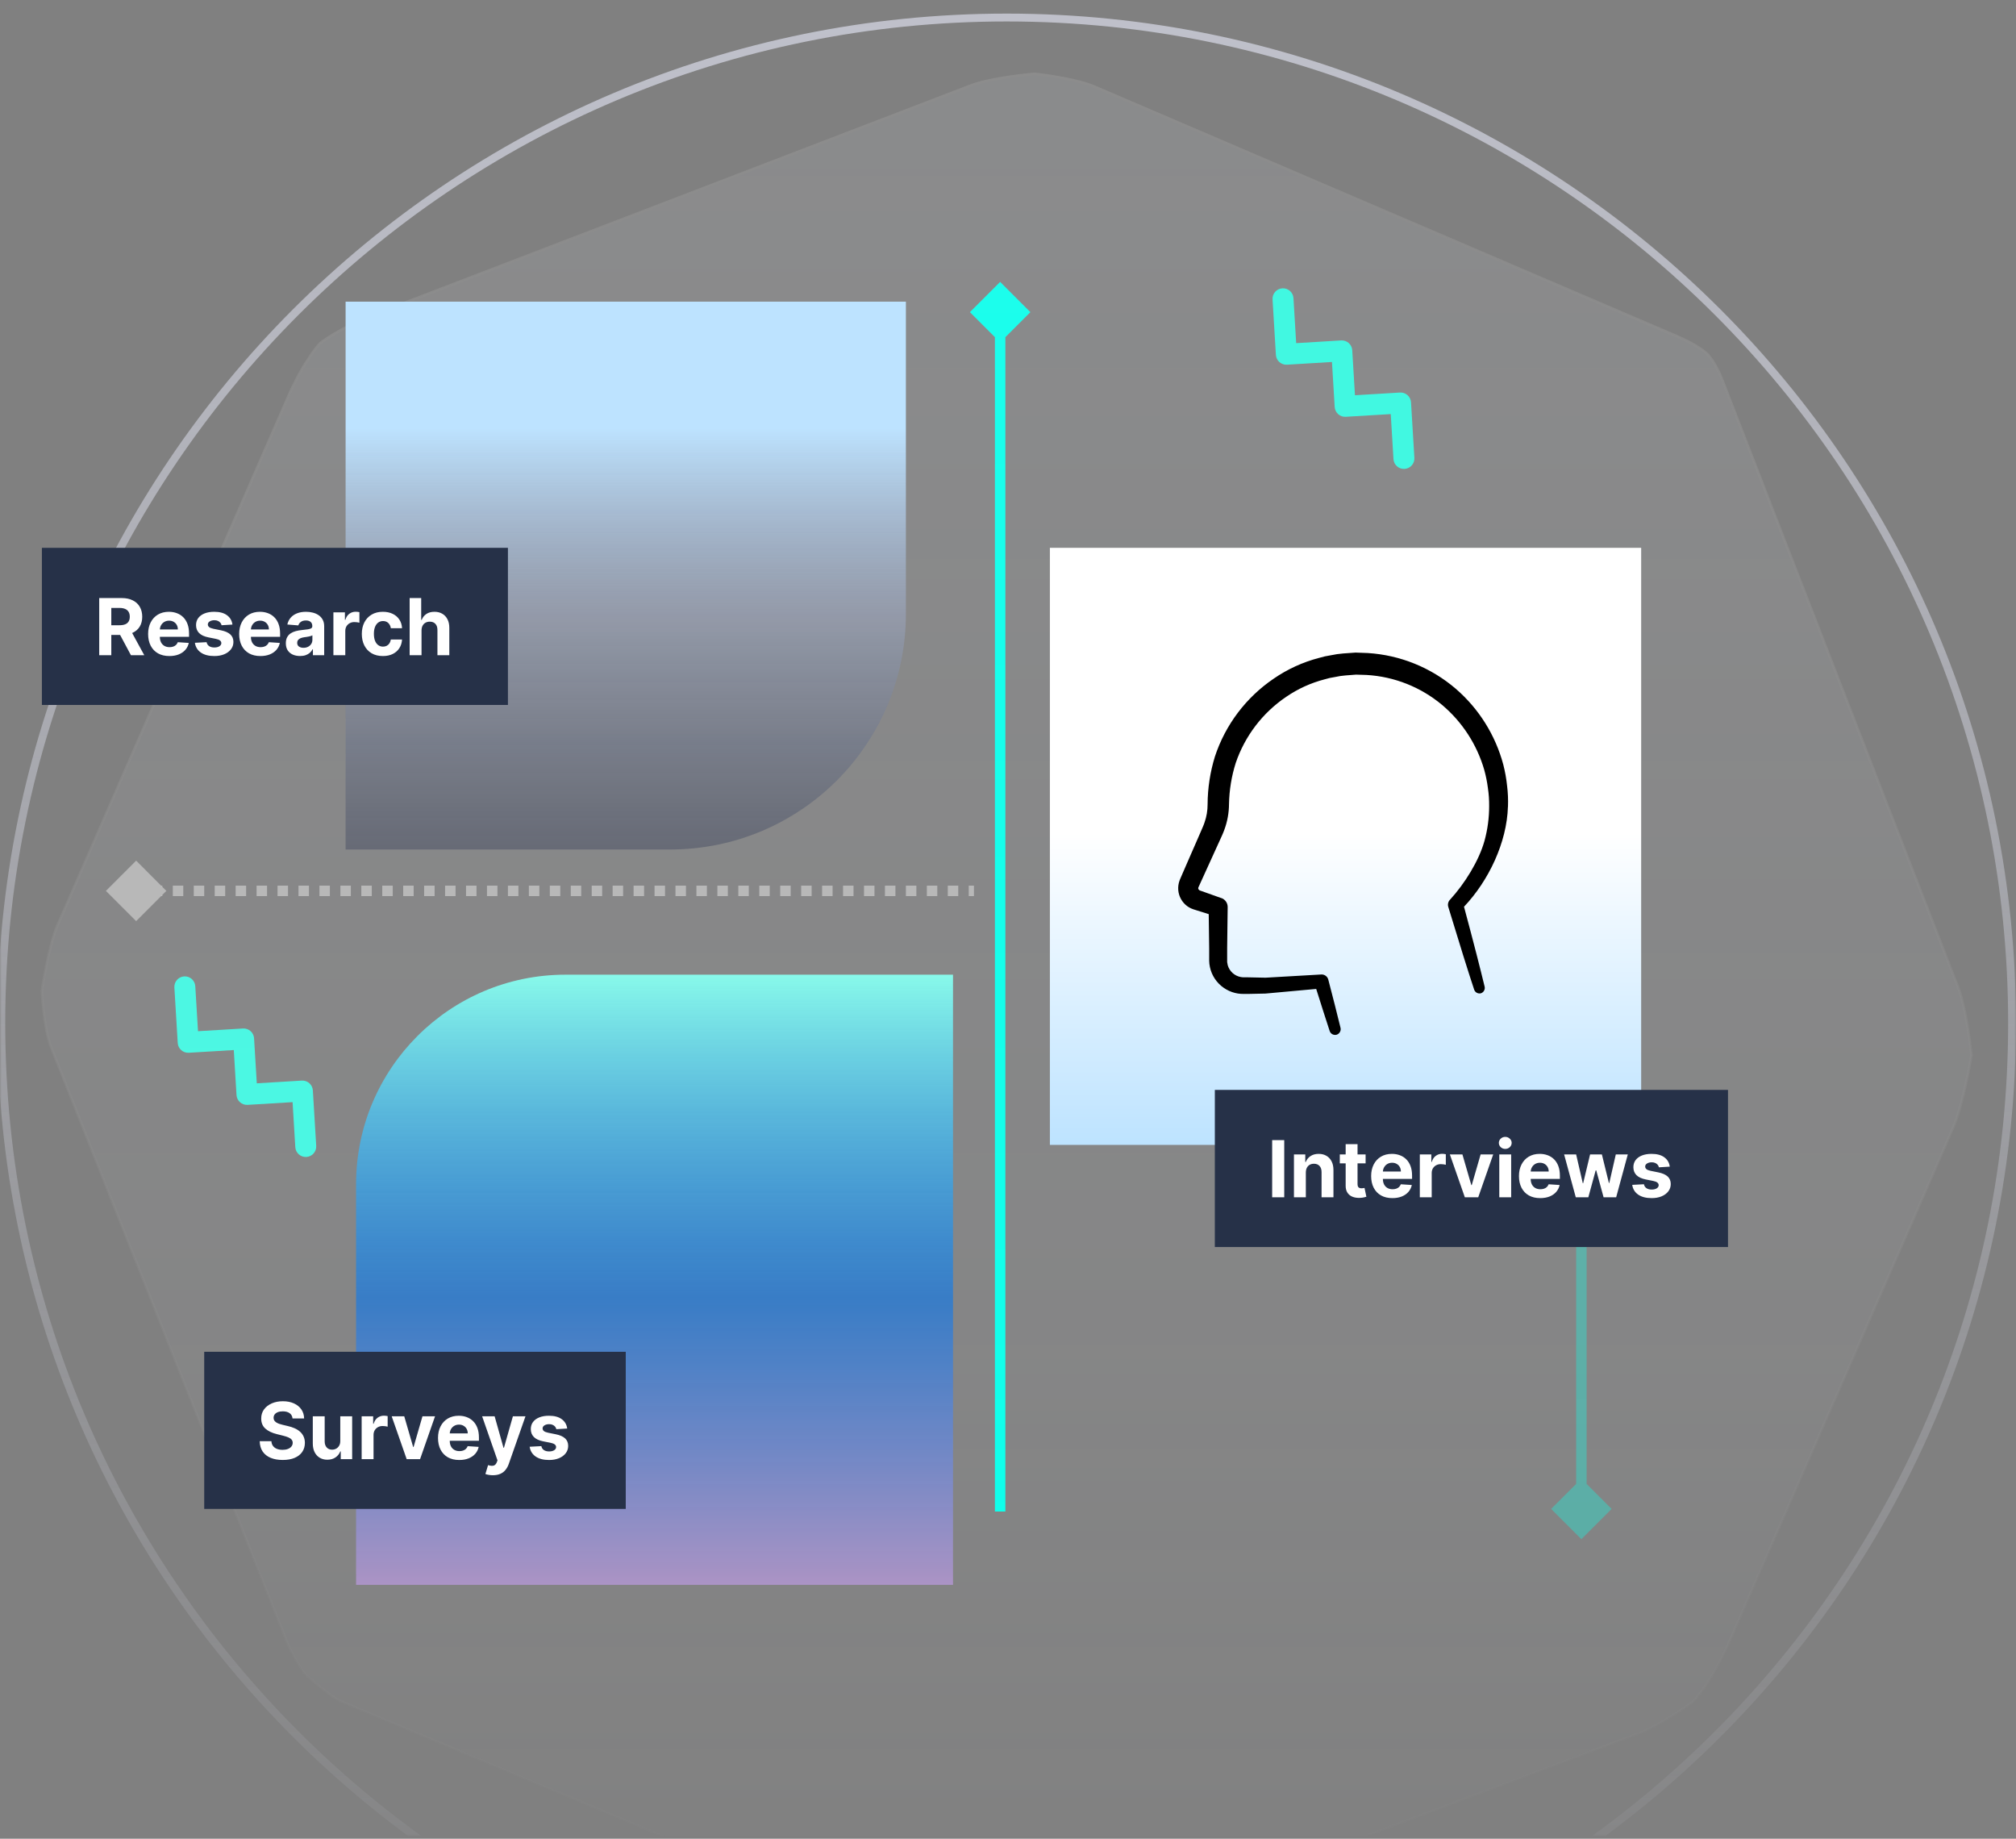
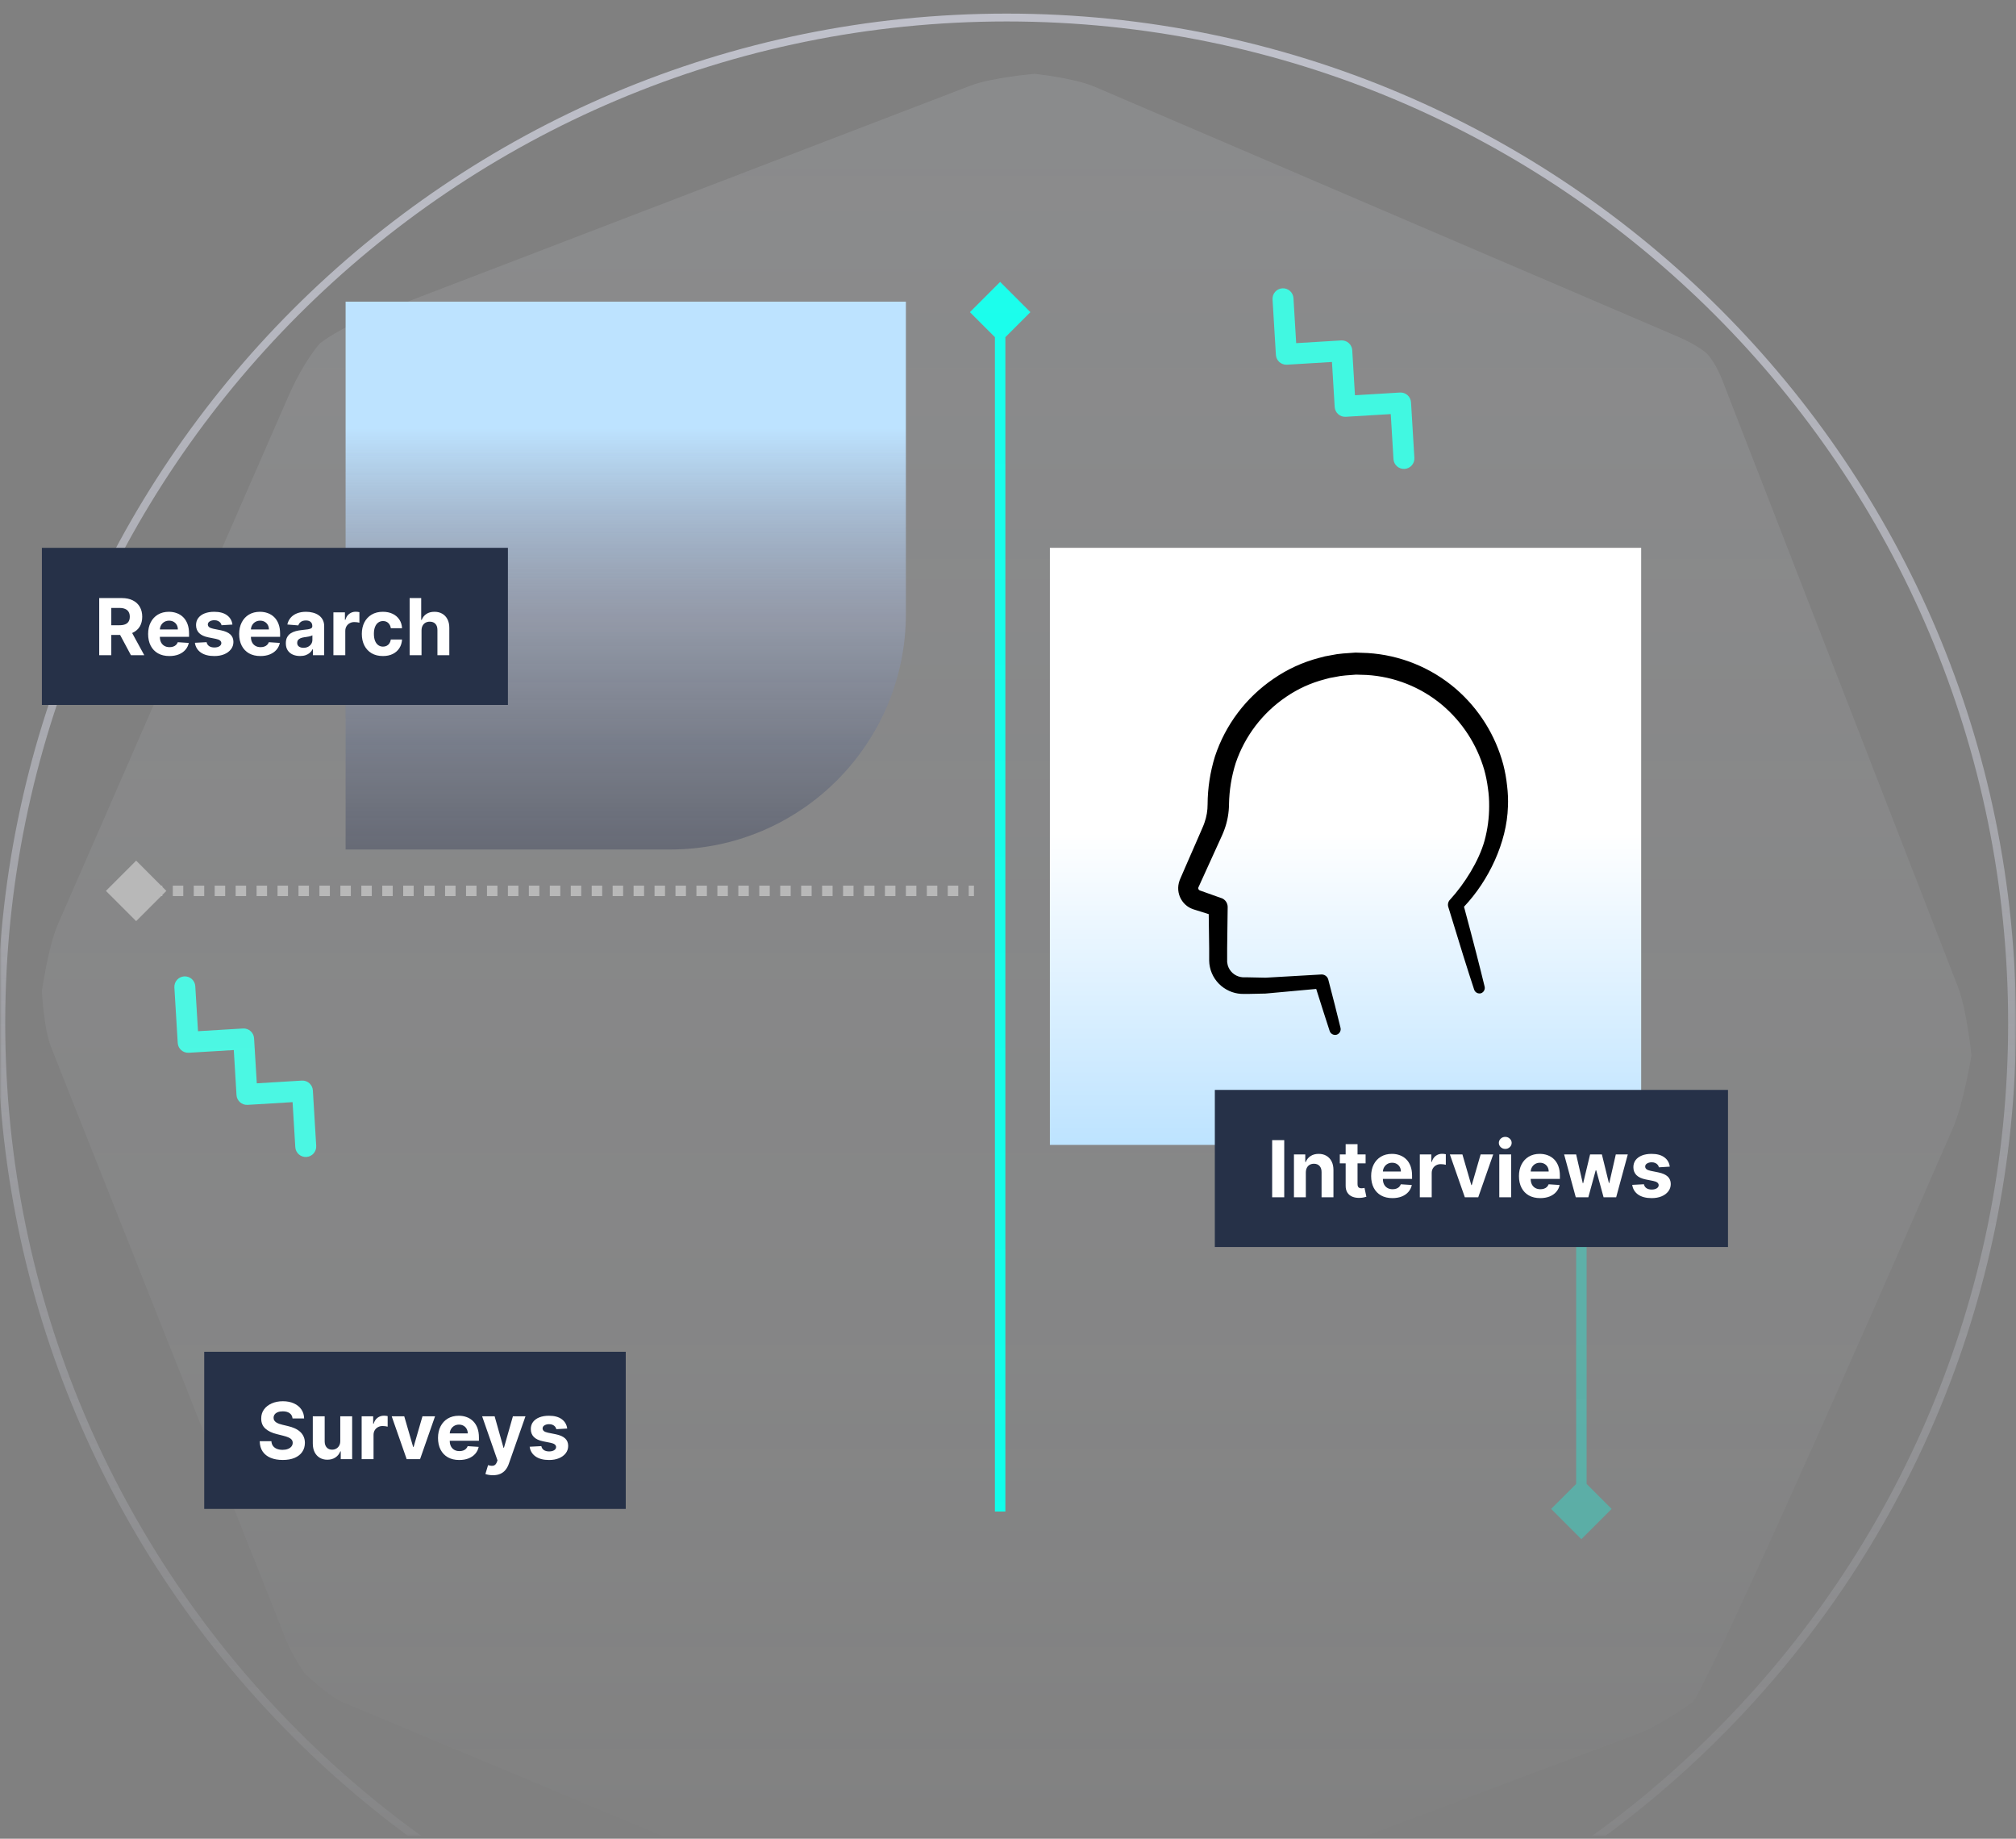
<svg xmlns="http://www.w3.org/2000/svg" width="624" height="569" viewBox="0 0 624 569" fill="none">
  <rect x="0" y="0" width="624" height="569" fill="#808080" stroke="none" />
  <g clip-path="url(#clip0_709_470)">
    <g clip-path="url(#clip1_709_470)">
      <g clip-path="url(#clip2_709_470)">
        <mask id="mask0_709_470" style="mask-type:luminance" maskUnits="userSpaceOnUse" x="0" y="0" width="624" height="569">
          <path d="M623.999 0.969H0.002V568.239H623.999V0.969Z" fill="white" />
        </mask>
        <g mask="url(#mask0_709_470)">
          <path opacity="0.71" d="M311.594 627.802C483.459 627.802 622.782 488.478 622.782 316.614C622.782 144.749 483.459 5.426 311.594 5.426C139.73 5.426 0.406 144.749 0.406 316.614C0.406 488.478 139.73 627.802 311.594 627.802Z" stroke="url(#paint0_linear_709_470)" stroke-width="2.431" />
          <path d="M309.568 87.238L300.211 96.596L309.568 105.953L318.926 96.596L309.568 87.238ZM311.189 467.752V96.596H307.948V467.752H311.189Z" fill="#07FFEA" />
          <path opacity="0.34" d="M489.475 476.298L498.832 466.94L489.475 457.583L480.117 466.94L489.475 476.298ZM487.854 372.125V466.94H491.095V372.125H487.854Z" fill="#07FFEA" />
          <path d="M60.446 305.191C60.338 303.403 58.802 302.043 57.015 302.151C55.228 302.258 53.867 303.794 53.975 305.582L55.011 322.741C55.118 324.528 56.654 325.889 58.441 325.781L72.365 324.941L73.206 338.865C73.314 340.652 74.85 342.013 76.637 341.905L90.561 341.064L91.402 354.988C91.509 356.775 93.045 358.137 94.832 358.029C96.62 357.921 97.98 356.385 97.873 354.598L96.837 337.439C96.729 335.651 95.193 334.29 93.406 334.398L79.482 335.239L78.641 321.315C78.534 319.528 76.998 318.166 75.21 318.274L61.286 319.114L60.446 305.191Z" fill="#41F8E1" />
          <g opacity="0.1">
-             <path d="M533.147 117.745L606.048 305.425C608.789 312.48 610.221 326.589 610.221 326.589C610.221 326.589 607.752 341.563 604.493 349.049L535.739 507.007C529.749 520.769 524.101 526.603 524.101 526.603C524.101 526.603 513.787 533.969 507.68 536.265L322.627 605.827C313.251 609.351 307.064 609.567 307.064 609.567C307.064 609.567 302.193 608.885 294.911 605.827C279.997 599.563 252.398 588.016 221.438 575.062C181.882 558.511 136.837 539.664 105.738 526.603C101.894 524.989 94.204 517.801 94.204 517.801C94.204 517.801 90.436 512.253 88.551 507.501L15.792 323.998C13.501 318.219 12.967 306.663 12.967 306.663C12.967 306.663 14.905 292.948 17.898 286.091L89.117 122.944C94.129 111.463 99.044 106.247 99.044 106.247C99.044 106.247 104.715 101.572 117.109 96.816L300.407 26.499C307.018 23.963 320.242 22.848 320.242 22.848C320.242 22.848 332.541 24.158 338.69 26.793L519.148 104.094C525.773 106.932 528.355 109.454 528.355 109.454C528.355 109.454 530.872 111.888 533.147 117.745Z" fill="url(#paint1_linear_709_470)" />
-             <path d="M533.147 117.745L606.048 305.425C608.789 312.48 610.221 326.589 610.221 326.589C610.221 326.589 607.752 341.563 604.493 349.049L535.739 507.007C529.749 520.769 524.101 526.603 524.101 526.603C524.101 526.603 513.787 533.969 507.68 536.265L322.627 605.827C313.251 609.351 307.064 609.567 307.064 609.567C307.064 609.567 302.193 608.885 294.911 605.827C279.997 599.563 252.398 588.016 221.438 575.062C181.882 558.511 136.837 539.664 105.738 526.603C101.894 524.989 94.204 517.801 94.204 517.801C94.204 517.801 90.436 512.253 88.551 507.501L15.792 323.998C13.501 318.219 12.967 306.663 12.967 306.663C12.967 306.663 14.905 292.948 17.898 286.091L89.117 122.944C94.129 111.463 99.044 106.247 99.044 106.247C99.044 106.247 104.715 101.572 117.109 96.816L300.407 26.499C307.019 23.963 320.242 22.848 320.242 22.848C320.242 22.848 332.541 24.158 338.69 26.793L519.148 104.094C525.773 106.932 528.355 109.454 528.355 109.454C528.355 109.454 530.872 111.888 533.147 117.745Z" stroke="url(#paint2_linear_709_470)" stroke-width="0.81" />
+             <path d="M533.147 117.745L606.048 305.425C608.789 312.48 610.221 326.589 610.221 326.589C610.221 326.589 607.752 341.563 604.493 349.049C529.749 520.769 524.101 526.603 524.101 526.603C524.101 526.603 513.787 533.969 507.68 536.265L322.627 605.827C313.251 609.351 307.064 609.567 307.064 609.567C307.064 609.567 302.193 608.885 294.911 605.827C279.997 599.563 252.398 588.016 221.438 575.062C181.882 558.511 136.837 539.664 105.738 526.603C101.894 524.989 94.204 517.801 94.204 517.801C94.204 517.801 90.436 512.253 88.551 507.501L15.792 323.998C13.501 318.219 12.967 306.663 12.967 306.663C12.967 306.663 14.905 292.948 17.898 286.091L89.117 122.944C94.129 111.463 99.044 106.247 99.044 106.247C99.044 106.247 104.715 101.572 117.109 96.816L300.407 26.499C307.018 23.963 320.242 22.848 320.242 22.848C320.242 22.848 332.541 24.158 338.69 26.793L519.148 104.094C525.773 106.932 528.355 109.454 528.355 109.454C528.355 109.454 530.872 111.888 533.147 117.745Z" fill="url(#paint1_linear_709_470)" />
          </g>
          <path d="M400.357 92.265C400.249 90.478 398.712 89.117 396.925 89.225C395.139 89.332 393.777 90.868 393.885 92.656L394.921 109.815C395.029 111.602 396.565 112.963 398.352 112.856L412.276 112.015L413.116 125.939C413.224 127.726 414.76 129.088 416.547 128.979L430.471 128.139L431.312 142.063C431.42 143.85 432.956 145.211 434.743 145.103C436.53 144.995 437.891 143.459 437.783 141.672L436.747 124.513C436.639 122.725 435.104 121.365 433.317 121.472L419.393 122.313L418.552 108.389C418.444 106.602 416.908 105.24 415.121 105.348L401.197 106.189L400.357 92.265Z" fill="#41F8E1" />
          <path opacity="0.4" d="M37.462 275.69L42.141 280.369L46.819 275.69L42.141 271.01L37.462 275.69ZM301.464 274.879H299.843V276.5H301.464V274.879ZM296.602 274.879H293.36V276.5H296.602V274.879ZM290.119 274.879H286.877V276.5H290.119V274.879ZM283.636 274.879H280.394V276.5H283.636V274.879ZM277.153 274.879H273.911V276.5H277.153V274.879ZM270.669 274.879H267.428V276.5H270.669V274.879ZM264.186 274.879H260.945V276.5H264.186V274.879ZM257.703 274.879H254.462V276.5H257.703V274.879ZM251.22 274.879H247.979V276.5H251.22V274.879ZM244.737 274.879H241.496V276.5H244.737V274.879ZM238.254 274.879H235.013V276.5H238.254V274.879ZM231.771 274.879H228.529V276.5H231.771V274.879ZM225.288 274.879H222.046V276.5H225.288V274.879ZM218.805 274.879H215.563V276.5H218.805V274.879ZM212.322 274.879H209.08V276.5H212.322V274.879ZM205.839 274.879H202.597V276.5H205.839V274.879ZM199.356 274.879H196.114V276.5H199.356V274.879ZM192.872 274.879H189.631V276.5H192.872V274.879ZM186.389 274.879H183.148V276.5H186.389V274.879ZM179.906 274.879H176.665V276.5H179.906V274.879ZM173.423 274.879H170.182V276.5H173.423V274.879ZM166.94 274.879H163.699V276.5H166.94V274.879ZM160.457 274.879H157.215V276.5H160.457V274.879ZM153.974 274.879H150.732V276.5H153.974V274.879ZM147.491 274.879H144.249V276.5H147.491V274.879ZM141.008 274.879H137.766V276.5H141.008V274.879ZM134.525 274.879H131.283V276.5H134.525V274.879ZM128.042 274.879H124.8V276.5H128.042V274.879ZM121.559 274.879H118.317V276.5H121.559V274.879ZM115.075 274.879H111.834V276.5H115.075V274.879ZM108.592 274.879H105.351V276.5H108.592V274.879ZM102.109 274.879H98.868V276.5H102.109V274.879ZM95.626 274.879H92.385V276.5H95.626V274.879ZM89.143 274.879H85.902V276.5H89.143V274.879ZM82.66 274.879H79.418V276.5H82.66V274.879ZM76.177 274.879H72.935V276.5H76.177V274.879ZM69.694 274.879H66.452V276.5H69.694V274.879ZM63.211 274.879H59.969V276.5H63.211V274.879ZM56.728 274.879H53.486V276.5H56.728V274.879ZM50.245 274.879H47.003V276.5H50.245V274.879ZM43.761 274.879H42.141V276.5H43.761V274.879ZM32.783 275.69L42.141 285.047L51.498 275.69L42.141 266.332L32.783 275.69ZM301.464 274.069H299.843V277.31H301.464V274.069ZM296.602 274.069H293.36V277.31H296.602V274.069ZM290.119 274.069H286.877V277.31H290.119V274.069ZM283.636 274.069H280.394V277.31H283.636V274.069ZM277.153 274.069H273.911V277.31H277.153V274.069ZM270.669 274.069H267.428V277.31H270.669V274.069ZM264.186 274.069H260.945V277.31H264.186V274.069ZM257.703 274.069H254.462V277.31H257.703V274.069ZM251.22 274.069H247.979V277.31H251.22V274.069ZM244.737 274.069H241.496V277.31H244.737V274.069ZM238.254 274.069H235.013V277.31H238.254V274.069ZM231.771 274.069H228.529V277.31H231.771V274.069ZM225.288 274.069H222.046V277.31H225.288V274.069ZM218.805 274.069H215.563V277.31H218.805V274.069ZM212.322 274.069H209.08V277.31H212.322V274.069ZM205.839 274.069H202.597V277.31H205.839V274.069ZM199.356 274.069H196.114V277.31H199.356V274.069ZM192.872 274.069H189.631V277.31H192.872V274.069ZM186.389 274.069H183.148V277.31H186.389V274.069ZM179.906 274.069H176.665V277.31H179.906V274.069ZM173.423 274.069H170.182V277.31H173.423V274.069ZM166.94 274.069H163.699V277.31H166.94V274.069ZM160.457 274.069H157.215V277.31H160.457V274.069ZM153.974 274.069H150.732V277.31H153.974V274.069ZM147.491 274.069H144.249V277.31H147.491V274.069ZM141.008 274.069H137.766V277.31H141.008V274.069ZM134.525 274.069H131.283V277.31H134.525V274.069ZM128.042 274.069H124.8V277.31H128.042V274.069ZM121.559 274.069H118.317V277.31H121.559V274.069ZM115.075 274.069H111.834V277.31H115.075V274.069ZM108.592 274.069H105.351V277.31H108.592V274.069ZM102.109 274.069H98.868V277.31H102.109V274.069ZM95.626 274.069H92.385V277.31H95.626V274.069ZM89.143 274.069H85.902V277.31H89.143V274.069ZM82.66 274.069H79.418V277.31H82.66V274.069ZM76.177 274.069H72.935V277.31H76.177V274.069ZM69.694 274.069H66.452V277.31H69.694V274.069ZM63.211 274.069H59.969V277.31H63.211V274.069ZM56.728 274.069H53.486V277.31H56.728V274.069ZM50.245 274.069H47.003V277.31H50.245V274.069ZM43.761 274.069H42.141V277.31H43.761V274.069Z" fill="white" />
-           <path d="M110.213 366.452C110.213 330.647 139.238 301.621 175.044 301.621H294.981V490.441H110.213V366.452Z" fill="url(#paint3_linear_709_470)" />
          <path d="M106.973 93.352H280.395V189.942C280.395 230.223 247.742 262.877 207.46 262.877H106.973V93.352Z" fill="url(#paint4_linear_709_470)" />
          <path d="M324.965 169.527H507.982V354.295H324.965V169.527Z" fill="url(#paint5_linear_709_470)" />
          <path d="M466.755 249.607C466.837 247.453 466.745 245.297 466.48 243.158C466.249 240.949 465.856 238.762 465.304 236.61C462.869 227.491 457.745 219.314 450.598 213.142C442.961 206.592 433.395 202.71 423.351 202.083L419.599 201.945L415.723 202.22C414.462 202.319 413.208 202.503 411.971 202.77C410.702 202.956 409.448 203.235 408.219 203.607C403.213 204.916 398.473 207.09 394.214 210.03C385.675 215.831 379.293 224.287 376.057 234.085C374.573 238.882 373.805 243.872 373.781 248.893C373.789 250.812 373.467 252.719 372.83 254.53C372.668 254.992 372.506 255.442 372.305 255.892L371.642 257.428L370.292 260.527L367.604 266.675L366.291 269.699L365.641 271.198L365.315 271.948L365.228 272.16L365.09 272.51C365.002 272.743 364.932 272.982 364.877 273.224C364.397 275.164 364.785 277.216 365.94 278.847C366.502 279.648 367.232 280.317 368.078 280.809C368.497 281.046 368.936 281.242 369.391 281.396L370.154 281.633L374.13 282.883L374.268 293.431V297.266L374.331 298.278C374.416 298.948 374.558 299.609 374.756 300.252C375.56 302.775 377.289 304.899 379.596 306.201C380.697 306.832 381.905 307.256 383.16 307.451C383.755 307.54 384.358 307.582 384.96 307.576H386.336L391.7 307.463L407.397 306.031C408.923 310.879 410.298 315.178 411.524 318.928C411.645 319.402 411.957 319.804 412.386 320.04C412.815 320.277 413.321 320.326 413.788 320.177C414.697 319.841 415.182 318.851 414.888 317.928C413.85 313.666 412.612 308.768 411.137 303.145C410.898 302.23 410.082 301.582 409.136 301.557H409.024L391.726 302.552L386.362 302.44H384.985C384.658 302.433 384.331 302.4 384.01 302.339C383.069 302.161 382.195 301.723 381.489 301.077C380.783 300.43 380.27 299.6 380.008 298.679C379.927 298.367 379.869 298.049 379.833 297.728V293.418L379.996 280.684C380.002 279.457 379.244 278.356 378.095 277.922H378.032L372.067 275.798L371.318 275.536L371.18 275.424C371.099 275.372 371.031 275.304 370.98 275.223C370.875 275.06 370.848 274.859 370.905 274.673L376.169 263.102L377.57 260.027L378.283 258.454C378.549 257.861 378.791 257.261 379.007 256.654C379.921 254.142 380.395 251.491 380.408 248.819C380.487 244.519 381.181 240.251 382.472 236.148C385.3 227.799 390.78 220.603 398.078 215.655C401.698 213.172 405.722 211.336 409.97 210.231C411.033 209.902 412.12 209.659 413.222 209.505C414.288 209.266 415.37 209.103 416.461 209.018L419.725 208.768L422.988 208.868C431.575 209.369 439.769 212.621 446.359 218.14C452.593 223.398 457.13 230.381 459.402 238.21C459.917 240.063 460.297 241.95 460.54 243.858C460.821 245.723 460.951 247.608 460.928 249.493C460.929 253.107 460.445 256.706 459.49 260.191C457.736 266.476 453.303 273.495 448.905 278.318L448.831 278.393C448.264 278.968 448.045 279.801 448.255 280.579C452.007 292.901 454.282 300.186 456.258 306.159C456.386 306.616 456.694 307.001 457.111 307.225C457.53 307.449 458.021 307.492 458.472 307.346C459.306 307.009 459.753 306.1 459.51 305.234C458.072 299.336 456.272 292.226 453.145 280.592C460.785 272.529 466.417 260.706 466.743 249.605L466.755 249.607Z" fill="black" />
          <path d="M157.215 169.527H12.967V218.15H157.215V169.527Z" fill="#263148" />
          <path d="M30.711 202.755V185.074H37.687C39.022 185.074 40.162 185.313 41.105 185.791C42.055 186.262 42.778 186.933 43.273 187.802C43.773 188.666 44.024 189.681 44.024 190.85C44.024 192.024 43.77 193.034 43.264 193.88C42.757 194.72 42.023 195.365 41.062 195.814C40.107 196.263 38.95 196.488 37.592 196.488H32.921V193.483H36.987C37.701 193.483 38.294 193.385 38.766 193.189C39.238 192.994 39.589 192.7 39.819 192.309C40.055 191.917 40.173 191.431 40.173 190.85C40.173 190.263 40.055 189.768 39.819 189.365C39.589 188.962 39.235 188.657 38.757 188.449C38.285 188.237 37.69 188.13 36.97 188.13H34.449V202.755H30.711ZM40.26 194.709L44.654 202.755H40.527L36.228 194.709H40.26ZM52.426 203.015C51.062 203.015 49.888 202.738 48.904 202.186C47.925 201.627 47.171 200.839 46.642 199.82C46.112 198.796 45.847 197.584 45.847 196.185C45.847 194.822 46.112 193.624 46.642 192.594C47.171 191.564 47.917 190.761 48.878 190.185C49.845 189.609 50.978 189.321 52.279 189.321C53.154 189.321 53.968 189.462 54.722 189.744C55.482 190.021 56.144 190.438 56.708 190.997C57.278 191.555 57.721 192.257 58.038 193.103C58.354 193.943 58.513 194.928 58.513 196.056V197.065H47.315V194.787H55.05C55.05 194.257 54.935 193.788 54.705 193.379C54.475 192.971 54.156 192.651 53.747 192.421C53.344 192.185 52.875 192.067 52.34 192.067C51.781 192.067 51.286 192.197 50.855 192.455C50.429 192.709 50.095 193.052 49.853 193.483C49.612 193.909 49.488 194.384 49.482 194.907V197.074C49.482 197.731 49.603 198.297 49.845 198.775C50.092 199.253 50.44 199.621 50.889 199.88C51.338 200.139 51.871 200.269 52.486 200.269C52.895 200.269 53.269 200.211 53.609 200.096C53.948 199.981 54.239 199.809 54.481 199.578C54.722 199.348 54.907 199.066 55.033 198.732L58.435 198.956C58.262 199.774 57.908 200.488 57.373 201.098C56.843 201.702 56.158 202.174 55.318 202.514C54.484 202.848 53.52 203.015 52.426 203.015ZM71.946 193.276L68.579 193.483C68.522 193.195 68.398 192.937 68.208 192.706C68.018 192.47 67.767 192.283 67.457 192.145C67.152 192.001 66.786 191.929 66.36 191.929C65.79 191.929 65.31 192.05 64.918 192.292C64.527 192.527 64.331 192.844 64.331 193.241C64.331 193.558 64.458 193.826 64.711 194.044C64.965 194.263 65.399 194.438 66.015 194.571L68.415 195.054C69.704 195.319 70.665 195.745 71.299 196.332C71.932 196.919 72.248 197.69 72.248 198.646C72.248 199.514 71.992 200.277 71.48 200.933C70.973 201.59 70.277 202.102 69.391 202.47C68.51 202.833 67.494 203.015 66.343 203.015C64.588 203.015 63.189 202.649 62.147 201.918C61.111 201.181 60.504 200.18 60.326 198.913L63.943 198.724C64.052 199.258 64.317 199.668 64.737 199.95C65.157 200.226 65.695 200.364 66.352 200.364C66.996 200.364 67.514 200.24 67.906 199.993C68.303 199.739 68.504 199.414 68.51 199.017C68.504 198.683 68.363 198.41 68.087 198.197C67.811 197.978 67.385 197.811 66.809 197.696L64.513 197.238C63.218 196.98 62.254 196.531 61.621 195.892C60.993 195.253 60.68 194.438 60.68 193.449C60.68 192.596 60.91 191.863 61.37 191.247C61.836 190.631 62.49 190.156 63.33 189.822C64.176 189.488 65.166 189.321 66.3 189.321C67.975 189.321 69.293 189.676 70.254 190.384C71.221 191.091 71.785 192.056 71.946 193.276ZM80.608 203.015C79.243 203.015 78.069 202.738 77.085 202.186C76.107 201.627 75.353 200.839 74.823 199.82C74.294 198.796 74.029 197.584 74.029 196.185C74.029 194.822 74.294 193.624 74.823 192.594C75.353 191.564 76.098 190.761 77.059 190.185C78.026 189.609 79.16 189.321 80.461 189.321C81.335 189.321 82.15 189.462 82.904 189.744C83.664 190.021 84.326 190.438 84.89 190.997C85.46 191.555 85.903 192.257 86.219 193.103C86.536 193.943 86.694 194.928 86.694 196.056V197.065H75.497V194.787H83.232C83.232 194.257 83.117 193.788 82.887 193.379C82.656 192.971 82.337 192.651 81.929 192.421C81.525 192.185 81.057 192.067 80.521 192.067C79.963 192.067 79.468 192.197 79.036 192.455C78.61 192.709 78.276 193.052 78.035 193.483C77.793 193.909 77.669 194.384 77.664 194.907V197.074C77.664 197.731 77.784 198.297 78.026 198.775C78.274 199.253 78.622 199.621 79.071 199.88C79.52 200.139 80.052 200.269 80.668 200.269C81.077 200.269 81.451 200.211 81.79 200.096C82.13 199.981 82.421 199.809 82.662 199.578C82.904 199.348 83.088 199.066 83.215 198.732L86.616 198.956C86.443 199.774 86.09 200.488 85.554 201.098C85.025 201.702 84.34 202.174 83.5 202.514C82.665 202.848 81.701 203.015 80.608 203.015ZM92.875 203.006C92.029 203.006 91.276 202.859 90.614 202.566C89.951 202.266 89.428 201.826 89.042 201.245C88.662 200.657 88.473 199.926 88.473 199.052C88.473 198.315 88.608 197.696 88.879 197.195C89.148 196.694 89.517 196.292 89.983 195.987C90.45 195.681 90.979 195.451 91.572 195.296C92.17 195.141 92.798 195.031 93.454 194.968C94.225 194.887 94.847 194.813 95.319 194.744C95.79 194.668 96.133 194.559 96.346 194.416C96.559 194.271 96.666 194.058 96.666 193.776V193.725C96.666 193.178 96.493 192.755 96.148 192.455C95.808 192.156 95.324 192.007 94.697 192.007C94.035 192.007 93.508 192.154 93.117 192.447C92.726 192.735 92.467 193.097 92.341 193.535L88.939 193.258C89.111 192.453 89.451 191.757 89.957 191.169C90.464 190.577 91.117 190.122 91.918 189.805C92.723 189.483 93.656 189.321 94.714 189.321C95.451 189.321 96.156 189.408 96.829 189.581C97.509 189.753 98.111 190.021 98.634 190.384C99.163 190.746 99.581 191.212 99.886 191.783C100.191 192.347 100.343 193.022 100.343 193.811V202.755H96.855V200.916H96.752C96.539 201.331 96.254 201.696 95.897 202.013C95.541 202.323 95.111 202.568 94.611 202.746C94.11 202.919 93.532 203.006 92.875 203.006ZM93.929 200.467C94.47 200.467 94.948 200.361 95.362 200.148C95.777 199.929 96.102 199.636 96.337 199.267C96.573 198.899 96.692 198.482 96.692 198.015V196.608C96.576 196.683 96.418 196.752 96.217 196.815C96.021 196.873 95.799 196.928 95.552 196.98C95.304 197.026 95.057 197.069 94.81 197.109C94.562 197.143 94.337 197.175 94.136 197.204C93.704 197.267 93.328 197.368 93.005 197.506C92.683 197.644 92.432 197.831 92.254 198.067C92.076 198.297 91.986 198.585 91.986 198.931C91.986 199.431 92.168 199.814 92.53 200.079C92.899 200.338 93.365 200.467 93.929 200.467ZM103.196 202.755V189.494H106.762V191.808H106.901C107.142 190.985 107.548 190.364 108.118 189.943C108.688 189.518 109.344 189.304 110.086 189.304C110.27 189.304 110.469 189.316 110.682 189.339C110.895 189.362 111.082 189.394 111.243 189.434V192.698C111.07 192.646 110.831 192.599 110.526 192.559C110.222 192.519 109.942 192.499 109.689 192.499C109.148 192.499 108.664 192.616 108.239 192.853C107.818 193.083 107.485 193.405 107.237 193.82C106.996 194.234 106.875 194.712 106.875 195.253V202.755H103.196ZM118.518 203.015C117.16 203.015 115.992 202.726 115.013 202.151C114.041 201.57 113.293 200.764 112.769 199.733C112.251 198.703 111.992 197.518 111.992 196.177C111.992 194.818 112.254 193.627 112.778 192.603C113.307 191.572 114.058 190.77 115.031 190.193C116.004 189.612 117.16 189.321 118.501 189.321C119.659 189.321 120.672 189.532 121.54 189.952C122.41 190.372 123.097 190.962 123.604 191.722C124.11 192.481 124.39 193.373 124.442 194.399H120.971C120.873 193.736 120.614 193.204 120.193 192.801C119.779 192.392 119.236 192.188 118.562 192.188C117.992 192.188 117.494 192.343 117.069 192.655C116.648 192.959 116.32 193.405 116.084 193.993C115.848 194.579 115.73 195.29 115.73 196.125C115.73 196.971 115.845 197.69 116.076 198.283C116.312 198.876 116.642 199.328 117.069 199.638C117.494 199.95 117.992 200.104 118.562 200.104C118.982 200.104 119.359 200.019 119.693 199.846C120.032 199.673 120.312 199.423 120.531 199.095C120.755 198.761 120.902 198.36 120.971 197.895H124.442C124.384 198.907 124.108 199.8 123.613 200.571C123.123 201.336 122.447 201.935 121.583 202.367C120.72 202.798 119.698 203.015 118.518 203.015ZM130.474 195.089V202.755H126.796V185.074H130.37V191.834H130.526C130.825 191.052 131.309 190.438 131.976 189.995C132.643 189.546 133.481 189.321 134.489 189.321C135.409 189.321 136.212 189.523 136.897 189.926C137.588 190.323 138.123 190.896 138.503 191.644C138.888 192.386 139.079 193.276 139.073 194.312V202.755H135.395V194.968C135.4 194.151 135.194 193.514 134.773 193.06C134.359 192.605 133.777 192.378 133.029 192.378C132.528 192.378 132.085 192.484 131.7 192.698C131.32 192.911 131.02 193.221 130.802 193.629C130.589 194.033 130.48 194.519 130.474 195.089Z" fill="white" />
          <path d="M193.683 418.316H63.211V466.94H193.683V418.316Z" fill="#263148" />
          <path d="M90.548 438.948C90.479 438.251 90.183 437.71 89.659 437.325C89.135 436.939 88.425 436.746 87.527 436.746C86.917 436.746 86.401 436.833 85.981 437.005C85.561 437.172 85.238 437.405 85.014 437.705C84.796 438.004 84.686 438.343 84.686 438.723C84.674 439.039 84.741 439.316 84.885 439.552C85.034 439.788 85.238 439.992 85.498 440.165C85.757 440.332 86.056 440.479 86.396 440.605C86.735 440.726 87.097 440.829 87.483 440.916L89.072 441.295C89.843 441.468 90.551 441.699 91.195 441.987C91.841 442.274 92.399 442.629 92.871 443.048C93.342 443.469 93.708 443.963 93.967 444.533C94.232 445.103 94.367 445.757 94.373 446.493C94.367 447.575 94.091 448.514 93.544 449.308C93.003 450.096 92.22 450.709 91.195 451.147C90.177 451.578 88.948 451.794 87.509 451.794C86.082 451.794 84.839 451.575 83.78 451.138C82.726 450.701 81.904 450.053 81.31 449.195C80.723 448.332 80.415 447.264 80.387 445.992H84.004C84.045 446.585 84.214 447.08 84.514 447.477C84.819 447.869 85.225 448.165 85.731 448.367C86.243 448.562 86.822 448.66 87.466 448.66C88.099 448.66 88.648 448.568 89.115 448.384C89.587 448.2 89.952 447.944 90.212 447.616C90.47 447.287 90.6 446.911 90.6 446.484C90.6 446.087 90.482 445.753 90.246 445.483C90.016 445.212 89.676 444.982 89.227 444.792C88.784 444.603 88.24 444.43 87.596 444.274L85.67 443.791C84.18 443.428 83.002 442.861 82.139 442.09C81.276 441.319 80.847 440.28 80.853 438.974C80.847 437.903 81.132 436.967 81.707 436.167C82.288 435.367 83.086 434.743 84.099 434.294C85.112 433.846 86.263 433.621 87.553 433.621C88.865 433.621 90.01 433.846 90.989 434.294C91.973 434.743 92.739 435.367 93.285 436.167C93.832 436.967 94.114 437.894 94.131 438.948H90.548ZM105.322 445.898V438.282H109V451.544H105.469V449.135H105.331C105.031 449.912 104.534 450.536 103.837 451.008C103.146 451.48 102.303 451.716 101.307 451.716C100.421 451.716 99.641 451.514 98.968 451.112C98.294 450.709 97.768 450.136 97.388 449.394C97.014 448.651 96.824 447.762 96.818 446.726V438.282H100.496V446.07C100.502 446.853 100.712 447.471 101.126 447.926C101.541 448.381 102.096 448.608 102.792 448.608C103.235 448.608 103.65 448.508 104.036 448.306C104.421 448.099 104.732 447.794 104.968 447.391C105.209 446.988 105.328 446.49 105.322 445.898ZM111.941 451.544V438.282H115.507V440.596H115.646C115.887 439.774 116.293 439.152 116.863 438.731C117.433 438.306 118.089 438.093 118.831 438.093C119.015 438.093 119.214 438.104 119.427 438.128C119.64 438.15 119.827 438.182 119.988 438.222V441.486C119.815 441.434 119.577 441.388 119.271 441.347C118.967 441.308 118.687 441.287 118.434 441.287C117.893 441.287 117.41 441.405 116.984 441.642C116.564 441.872 116.23 442.193 115.982 442.608C115.74 443.022 115.62 443.501 115.62 444.041V451.544H111.941ZM134.656 438.282L130.02 451.544H125.876L121.24 438.282H125.125L127.879 447.77H128.017L130.763 438.282H134.656ZM142.154 451.803C140.79 451.803 139.616 451.527 138.631 450.974C137.653 450.416 136.9 449.627 136.37 448.608C135.84 447.584 135.575 446.373 135.575 444.974C135.575 443.61 135.84 442.412 136.37 441.382C136.9 440.352 137.644 439.549 138.605 438.974C139.573 438.398 140.707 438.11 142.007 438.11C142.882 438.11 143.696 438.251 144.451 438.533C145.21 438.809 145.872 439.227 146.436 439.785C147.006 440.343 147.449 441.045 147.766 441.891C148.082 442.731 148.241 443.716 148.241 444.844V445.854H137.043V443.575H144.779C144.779 443.045 144.664 442.577 144.433 442.167C144.203 441.759 143.884 441.44 143.475 441.21C143.072 440.974 142.603 440.855 142.067 440.855C141.51 440.855 141.015 440.985 140.583 441.244C140.157 441.497 139.823 441.84 139.581 442.271C139.34 442.697 139.216 443.172 139.21 443.696V445.863C139.21 446.519 139.331 447.086 139.573 447.564C139.82 448.041 140.169 448.41 140.618 448.668C141.067 448.928 141.599 449.057 142.215 449.057C142.623 449.057 142.997 449 143.337 448.885C143.677 448.77 143.967 448.597 144.209 448.367C144.451 448.136 144.635 447.854 144.761 447.521L148.163 447.745C147.991 448.562 147.636 449.276 147.101 449.886C146.572 450.49 145.887 450.963 145.046 451.302C144.212 451.636 143.247 451.803 142.154 451.803ZM152.555 456.516C152.089 456.516 151.652 456.479 151.243 456.404C150.84 456.335 150.506 456.246 150.242 456.137L151.07 453.391C151.502 453.523 151.89 453.596 152.236 453.607C152.587 453.618 152.889 453.538 153.142 453.365C153.401 453.193 153.611 452.899 153.773 452.484L153.988 451.924L149.231 438.282H153.099L155.845 448.021H155.983L158.754 438.282H162.648L157.493 452.976C157.246 453.69 156.91 454.312 156.483 454.842C156.064 455.377 155.531 455.788 154.886 456.076C154.242 456.369 153.465 456.516 152.555 456.516ZM175.563 442.065L172.196 442.271C172.138 441.983 172.014 441.725 171.825 441.494C171.635 441.258 171.385 441.071 171.074 440.933C170.769 440.789 170.403 440.718 169.977 440.718C169.407 440.718 168.927 440.838 168.535 441.08C168.144 441.316 167.949 441.633 167.949 442.03C167.949 442.347 168.075 442.614 168.328 442.833C168.582 443.052 169.016 443.227 169.632 443.36L172.032 443.843C173.322 444.108 174.283 444.533 174.916 445.12C175.549 445.707 175.865 446.479 175.865 447.434C175.865 448.303 175.609 449.065 175.097 449.722C174.591 450.378 173.894 450.89 173.008 451.258C172.127 451.621 171.111 451.803 169.96 451.803C168.205 451.803 166.806 451.437 165.764 450.706C164.728 449.97 164.121 448.968 163.943 447.702L167.56 447.512C167.669 448.047 167.934 448.456 168.354 448.738C168.775 449.014 169.313 449.152 169.969 449.152C170.613 449.152 171.131 449.028 171.523 448.781C171.92 448.527 172.121 448.202 172.127 447.805C172.121 447.471 171.98 447.198 171.704 446.985C171.428 446.766 171.001 446.599 170.426 446.484L168.129 446.027C166.834 445.768 165.871 445.319 165.238 444.68C164.61 444.041 164.296 443.227 164.296 442.237C164.296 441.385 164.526 440.651 164.988 440.035C165.454 439.419 166.107 438.945 166.947 438.611C167.793 438.277 168.783 438.11 169.917 438.11C171.591 438.11 172.91 438.464 173.871 439.172C174.838 439.88 175.402 440.844 175.563 442.065Z" fill="white" />
          <path d="M534.855 337.277H376.02V385.9H534.855V337.277Z" fill="#263148" />
          <path d="M397.502 352.823V370.504H393.764V352.823H397.502ZM404.187 362.838V370.504H400.509V357.243H404.014V359.582H404.169C404.463 358.812 404.955 358.202 405.646 357.753C406.336 357.298 407.174 357.07 408.158 357.07C409.079 357.07 409.881 357.272 410.567 357.675C411.252 358.078 411.784 358.653 412.163 359.402C412.544 360.144 412.734 361.031 412.734 362.061V370.504H409.056V362.717C409.061 361.905 408.855 361.272 408.434 360.818C408.014 360.357 407.436 360.127 406.699 360.127C406.204 360.127 405.766 360.233 405.386 360.446C405.013 360.659 404.719 360.97 404.506 361.378C404.299 361.782 404.193 362.268 404.187 362.838ZM422.686 357.243V360.006H414.7V357.243H422.686ZM416.513 354.066H420.19V366.429C420.19 366.769 420.242 367.033 420.346 367.224C420.45 367.408 420.594 367.537 420.778 367.612C420.968 367.686 421.186 367.724 421.433 367.724C421.607 367.724 421.78 367.71 421.952 367.681C422.125 367.647 422.257 367.621 422.349 367.603L422.928 370.34C422.743 370.398 422.485 370.464 422.151 370.539C421.817 370.619 421.411 370.668 420.933 370.686C420.047 370.72 419.27 370.602 418.602 370.331C417.94 370.061 417.425 369.641 417.057 369.071C416.689 368.501 416.507 367.782 416.513 366.912V354.066ZM430.982 370.763C429.618 370.763 428.444 370.487 427.46 369.934C426.481 369.376 425.728 368.587 425.198 367.569C424.669 366.544 424.404 365.333 424.404 363.934C424.404 362.57 424.669 361.373 425.198 360.343C425.728 359.313 426.473 358.51 427.434 357.934C428.401 357.358 429.535 357.07 430.836 357.07C431.711 357.07 432.525 357.211 433.279 357.493C434.038 357.77 434.7 358.187 435.264 358.745C435.834 359.304 436.277 360.005 436.594 360.852C436.91 361.692 437.069 362.677 437.069 363.805V364.814H425.871V362.536H433.607C433.607 362.006 433.492 361.537 433.262 361.128C433.032 360.719 432.712 360.4 432.303 360.17C431.9 359.934 431.431 359.816 430.896 359.816C430.338 359.816 429.843 359.946 429.411 360.204C428.985 360.458 428.652 360.801 428.409 361.232C428.168 361.658 428.044 362.133 428.038 362.656V364.823C428.038 365.48 428.159 366.046 428.401 366.524C428.648 367.002 428.997 367.37 429.446 367.629C429.895 367.888 430.427 368.018 431.043 368.018C431.451 368.018 431.826 367.96 432.165 367.845C432.505 367.73 432.795 367.557 433.037 367.327C433.279 367.096 433.463 366.814 433.589 366.481L436.991 366.705C436.819 367.523 436.465 368.237 435.93 368.847C435.4 369.451 434.715 369.923 433.875 370.263C433.04 370.596 432.076 370.763 430.982 370.763ZM439.469 370.504V357.243H443.034V359.557H443.173C443.414 358.734 443.82 358.112 444.39 357.692C444.96 357.266 445.616 357.053 446.359 357.053C446.542 357.053 446.741 357.065 446.954 357.088C447.167 357.111 447.354 357.142 447.515 357.183V360.446C447.342 360.394 447.104 360.348 446.799 360.308C446.494 360.268 446.214 360.248 445.961 360.248C445.42 360.248 444.937 360.365 444.511 360.602C444.091 360.832 443.757 361.154 443.509 361.569C443.268 361.983 443.147 362.461 443.147 363.002V370.504H439.469ZM462.184 357.243L457.548 370.504H453.403L448.767 357.243H452.652L455.406 366.731H455.544L458.29 357.243H462.184ZM464.065 370.504V357.243H467.743V370.504H464.065ZM465.913 355.534C465.366 355.534 464.897 355.352 464.505 354.99C464.12 354.621 463.928 354.181 463.928 353.669C463.928 353.163 464.12 352.728 464.505 352.365C464.897 351.997 465.366 351.812 465.913 351.812C466.46 351.812 466.926 351.997 467.312 352.365C467.703 352.728 467.899 353.163 467.899 353.669C467.899 354.181 467.703 354.621 467.312 354.99C466.926 355.352 466.46 355.534 465.913 355.534ZM476.733 370.763C475.369 370.763 474.194 370.487 473.211 369.934C472.232 369.376 471.478 368.587 470.948 367.569C470.419 366.544 470.154 365.333 470.154 363.934C470.154 362.57 470.419 361.373 470.948 360.343C471.478 359.313 472.224 358.51 473.185 357.934C474.152 357.358 475.285 357.07 476.586 357.07C477.461 357.07 478.276 357.211 479.029 357.493C479.789 357.77 480.451 358.187 481.015 358.745C481.584 359.304 482.028 360.005 482.345 360.852C482.661 361.692 482.819 362.677 482.819 363.805V364.814H471.621V362.536H479.357C479.357 362.006 479.242 361.537 479.012 361.128C478.782 360.719 478.462 360.4 478.054 360.17C477.651 359.934 477.182 359.816 476.647 359.816C476.088 359.816 475.593 359.946 475.161 360.204C474.736 360.458 474.402 360.801 474.16 361.232C473.918 361.658 473.795 362.133 473.788 362.656V364.823C473.788 365.48 473.91 366.046 474.152 366.524C474.399 367.002 474.747 367.37 475.196 367.629C475.645 367.888 476.177 368.018 476.793 368.018C477.202 368.018 477.576 367.96 477.916 367.845C478.255 367.73 478.545 367.557 478.788 367.327C479.029 367.096 479.213 366.814 479.34 366.481L482.742 366.705C482.569 367.523 482.215 368.237 481.68 368.847C481.15 369.451 480.465 369.923 479.625 370.263C478.79 370.596 477.827 370.763 476.733 370.763ZM487.74 370.504L484.131 357.243H487.853L489.907 366.153H490.028L492.17 357.243H495.821L497.997 366.101H498.109L500.129 357.243H503.842L500.241 370.504H496.348L494.068 362.164H493.905L491.625 370.504H487.74ZM516.837 361.025L513.47 361.232C513.412 360.944 513.288 360.685 513.099 360.454C512.909 360.219 512.659 360.031 512.347 359.894C512.043 359.749 511.677 359.678 511.251 359.678C510.681 359.678 510.201 359.799 509.809 360.04C509.418 360.276 509.223 360.593 509.223 360.99C509.223 361.307 509.349 361.574 509.602 361.793C509.855 362.012 510.29 362.187 510.906 362.32L513.306 362.803C514.595 363.068 515.557 363.493 516.189 364.081C516.822 364.668 517.139 365.439 517.139 366.395C517.139 367.263 516.883 368.026 516.371 368.682C515.864 369.339 515.168 369.851 514.282 370.219C513.401 370.582 512.385 370.763 511.234 370.763C509.479 370.763 508.08 370.398 507.038 369.667C506.002 368.93 505.395 367.929 505.216 366.662L508.834 366.472C508.943 367.007 509.208 367.416 509.628 367.698C510.048 367.975 510.586 368.113 511.243 368.113C511.887 368.113 512.405 367.989 512.796 367.741C513.193 367.488 513.395 367.163 513.401 366.766C513.395 366.432 513.254 366.159 512.978 365.946C512.702 365.727 512.275 365.56 511.7 365.445L509.403 364.987C508.108 364.728 507.145 364.279 506.512 363.641C505.884 363.002 505.57 362.187 505.57 361.198C505.57 360.345 505.8 359.612 506.261 358.996C506.727 358.38 507.381 357.905 508.221 357.571C509.067 357.237 510.057 357.07 511.191 357.07C512.865 357.07 514.184 357.424 515.145 358.133C516.112 358.84 516.676 359.805 516.837 361.025Z" fill="white" />
        </g>
      </g>
    </g>
  </g>
  <defs>
    <linearGradient id="paint0_linear_709_470" x1="311.594" y1="6.641" x2="311.594" y2="626.586" gradientUnits="userSpaceOnUse">
      <stop stop-color="#D9DBE9" />
      <stop offset="1" stop-color="#D9DBE9" stop-opacity="0" />
    </linearGradient>
    <linearGradient id="paint1_linear_709_470" x1="311.594" y1="22.848" x2="311.594" y2="609.567" gradientUnits="userSpaceOnUse">
      <stop offset="0.026" stop-color="#EEF4FF" />
      <stop offset="0.677" stop-color="#EEF4FF" stop-opacity="0.495" />
      <stop offset="1" stop-color="#EEF4FF" stop-opacity="0" />
    </linearGradient>
    <linearGradient id="paint2_linear_709_470" x1="311.594" y1="22.848" x2="311.594" y2="609.567" gradientUnits="userSpaceOnUse">
      <stop stop-color="white" />
      <stop offset="1" stop-color="white" stop-opacity="0" />
    </linearGradient>
    <linearGradient id="paint3_linear_709_470" x1="202.597" y1="301.621" x2="202.597" y2="490.441" gradientUnits="userSpaceOnUse">
      <stop stop-color="#88F9EA" />
      <stop offset="0.532" stop-color="#0576F0" stop-opacity="0.6" />
      <stop offset="1" stop-color="#BC9AE0" stop-opacity="0.7" />
    </linearGradient>
    <linearGradient id="paint4_linear_709_470" x1="193.684" y1="132.323" x2="193.684" y2="262.877" gradientUnits="userSpaceOnUse">
      <stop stop-color="#BDE3FF" />
      <stop offset="0.453" stop-color="#9DA9C6" stop-opacity="0.5" />
      <stop offset="1" stop-color="#363F59" stop-opacity="0.4" />
    </linearGradient>
    <linearGradient id="paint5_linear_709_470" x1="422.157" y1="175.043" x2="422.157" y2="354.295" gradientUnits="userSpaceOnUse">
      <stop offset="0.461" stop-color="white" />
      <stop offset="1" stop-color="#BDE3FF" />
    </linearGradient>
    <clipPath id="clip0_709_470">
      <rect width="624" height="567.27" fill="white" transform="translate(0 0.969)" />
    </clipPath>
    <clipPath id="clip1_709_470">
      <rect width="624" height="567.27" fill="white" transform="translate(0 0.969)" />
    </clipPath>
    <clipPath id="clip2_709_470">
      <rect width="623.997" height="567.27" fill="white" transform="translate(0.002 0.969)" />
    </clipPath>
  </defs>
</svg>